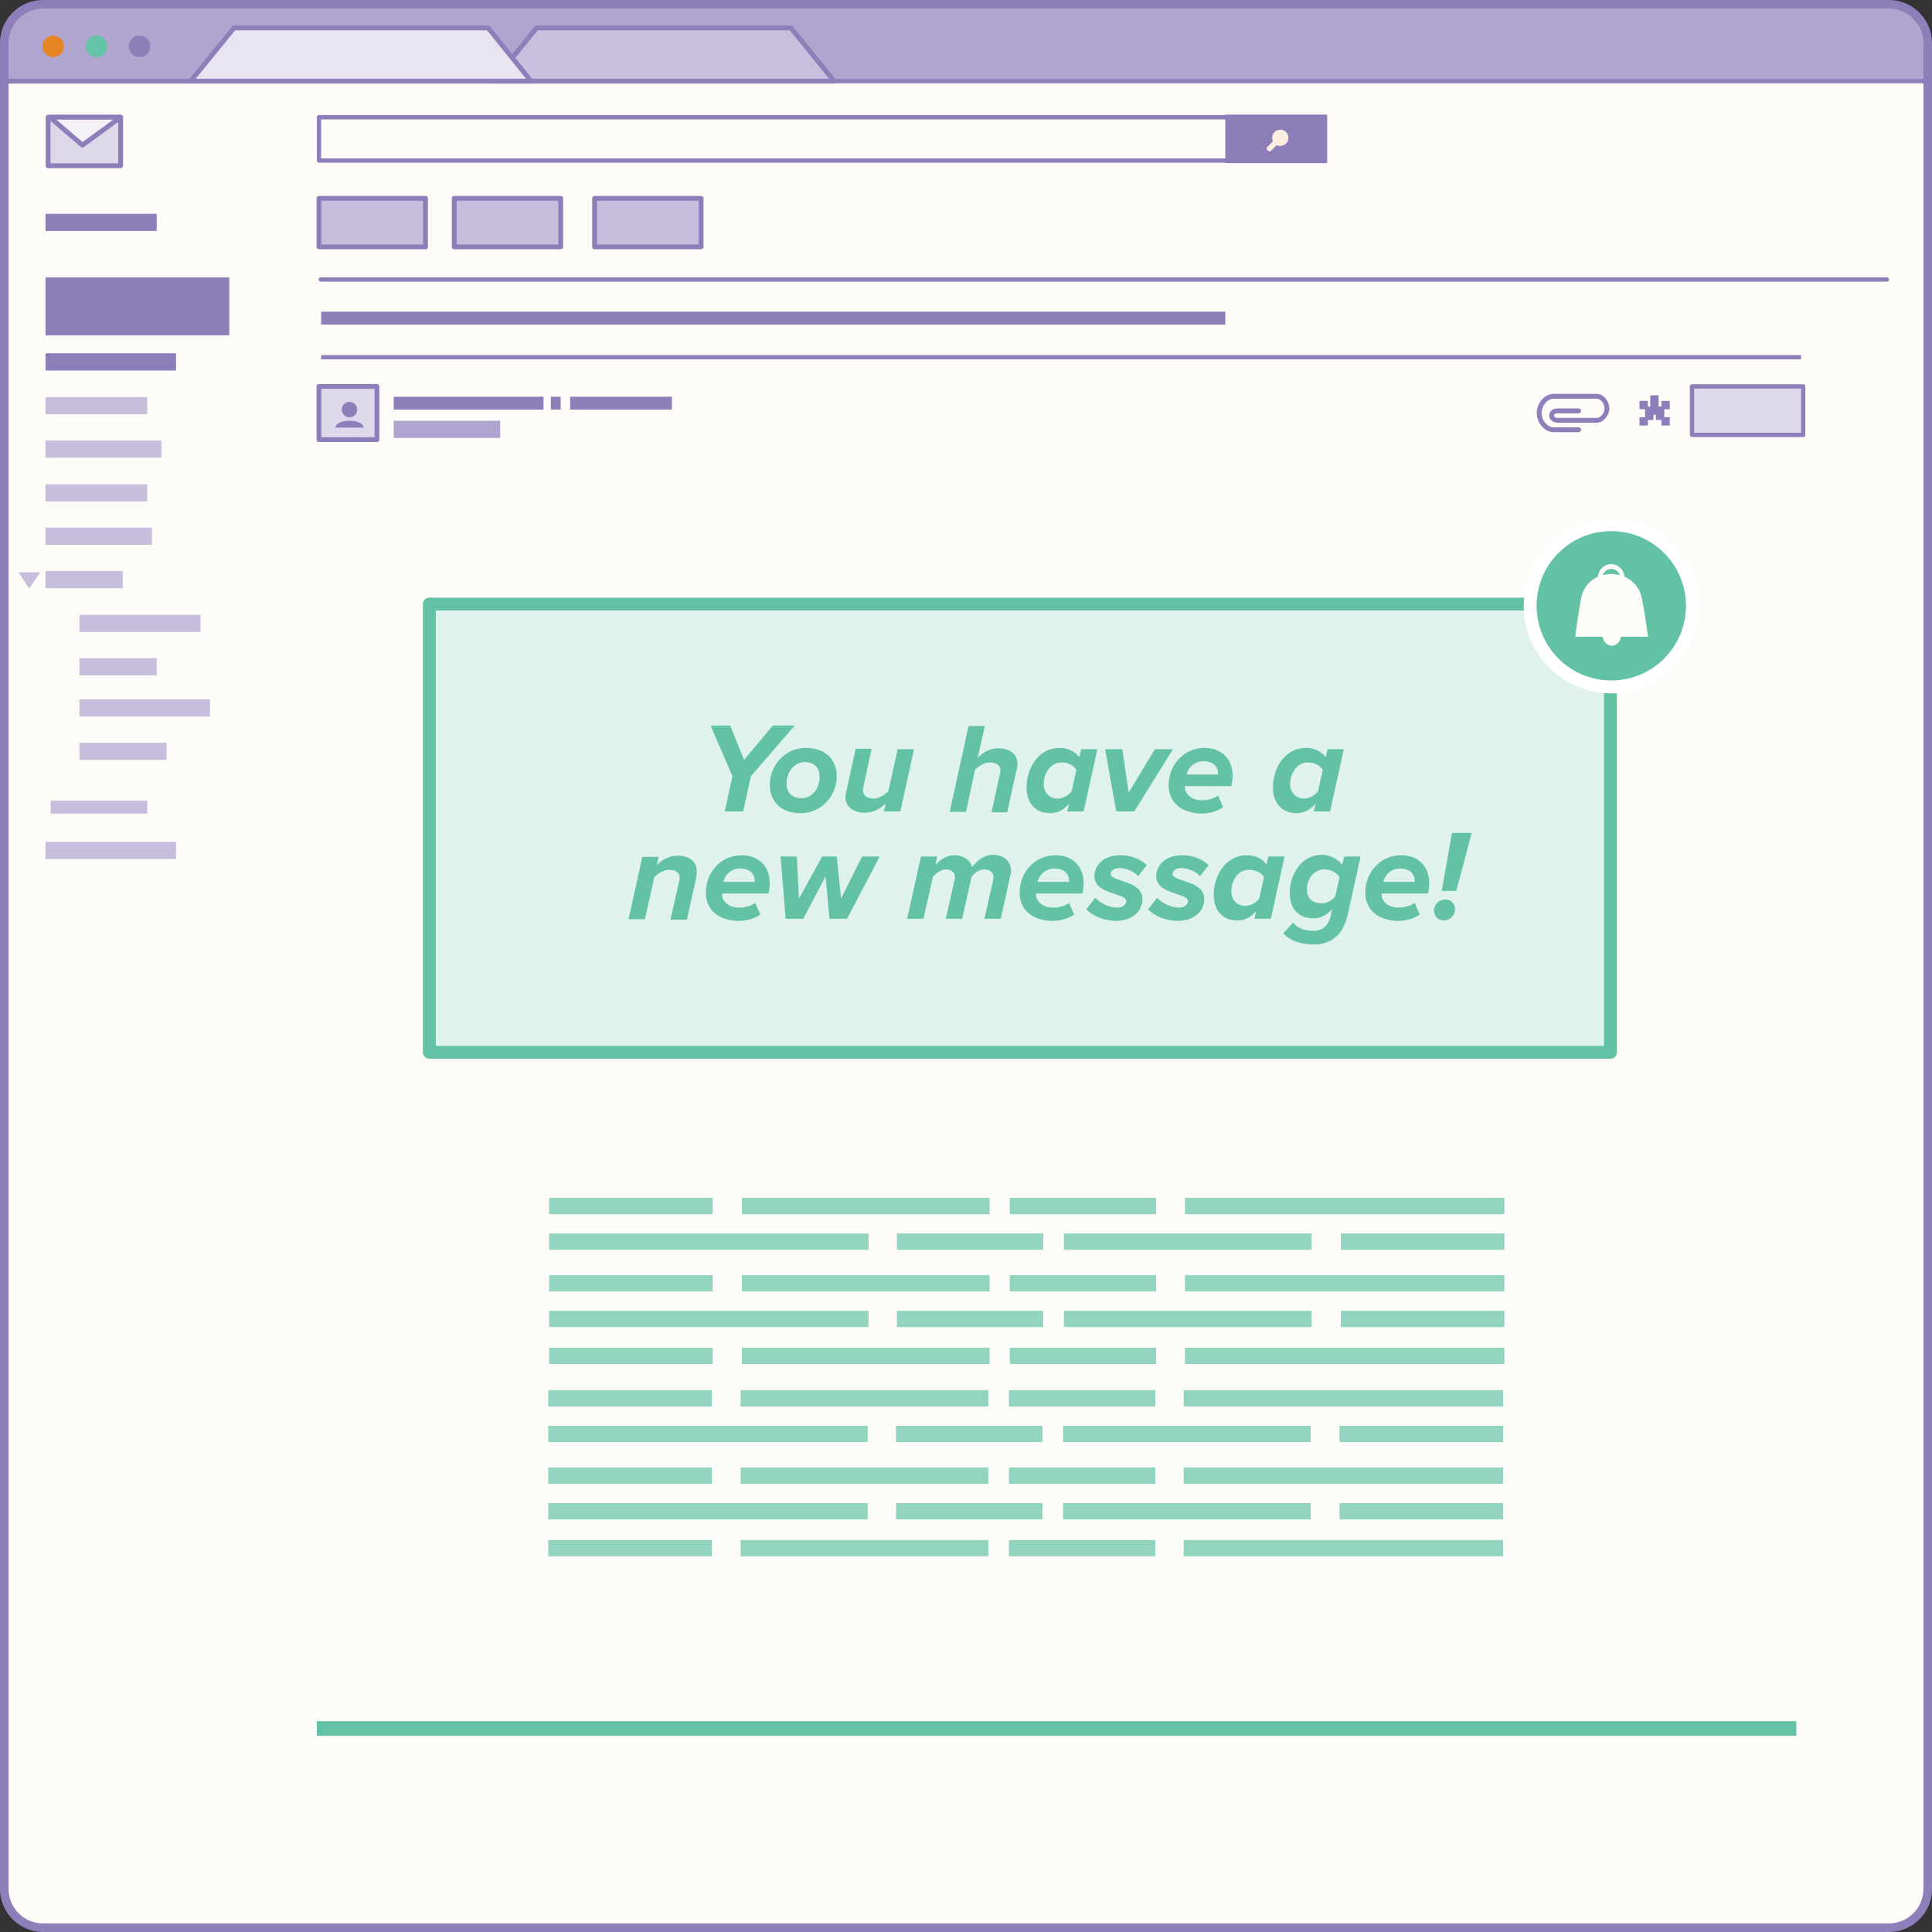
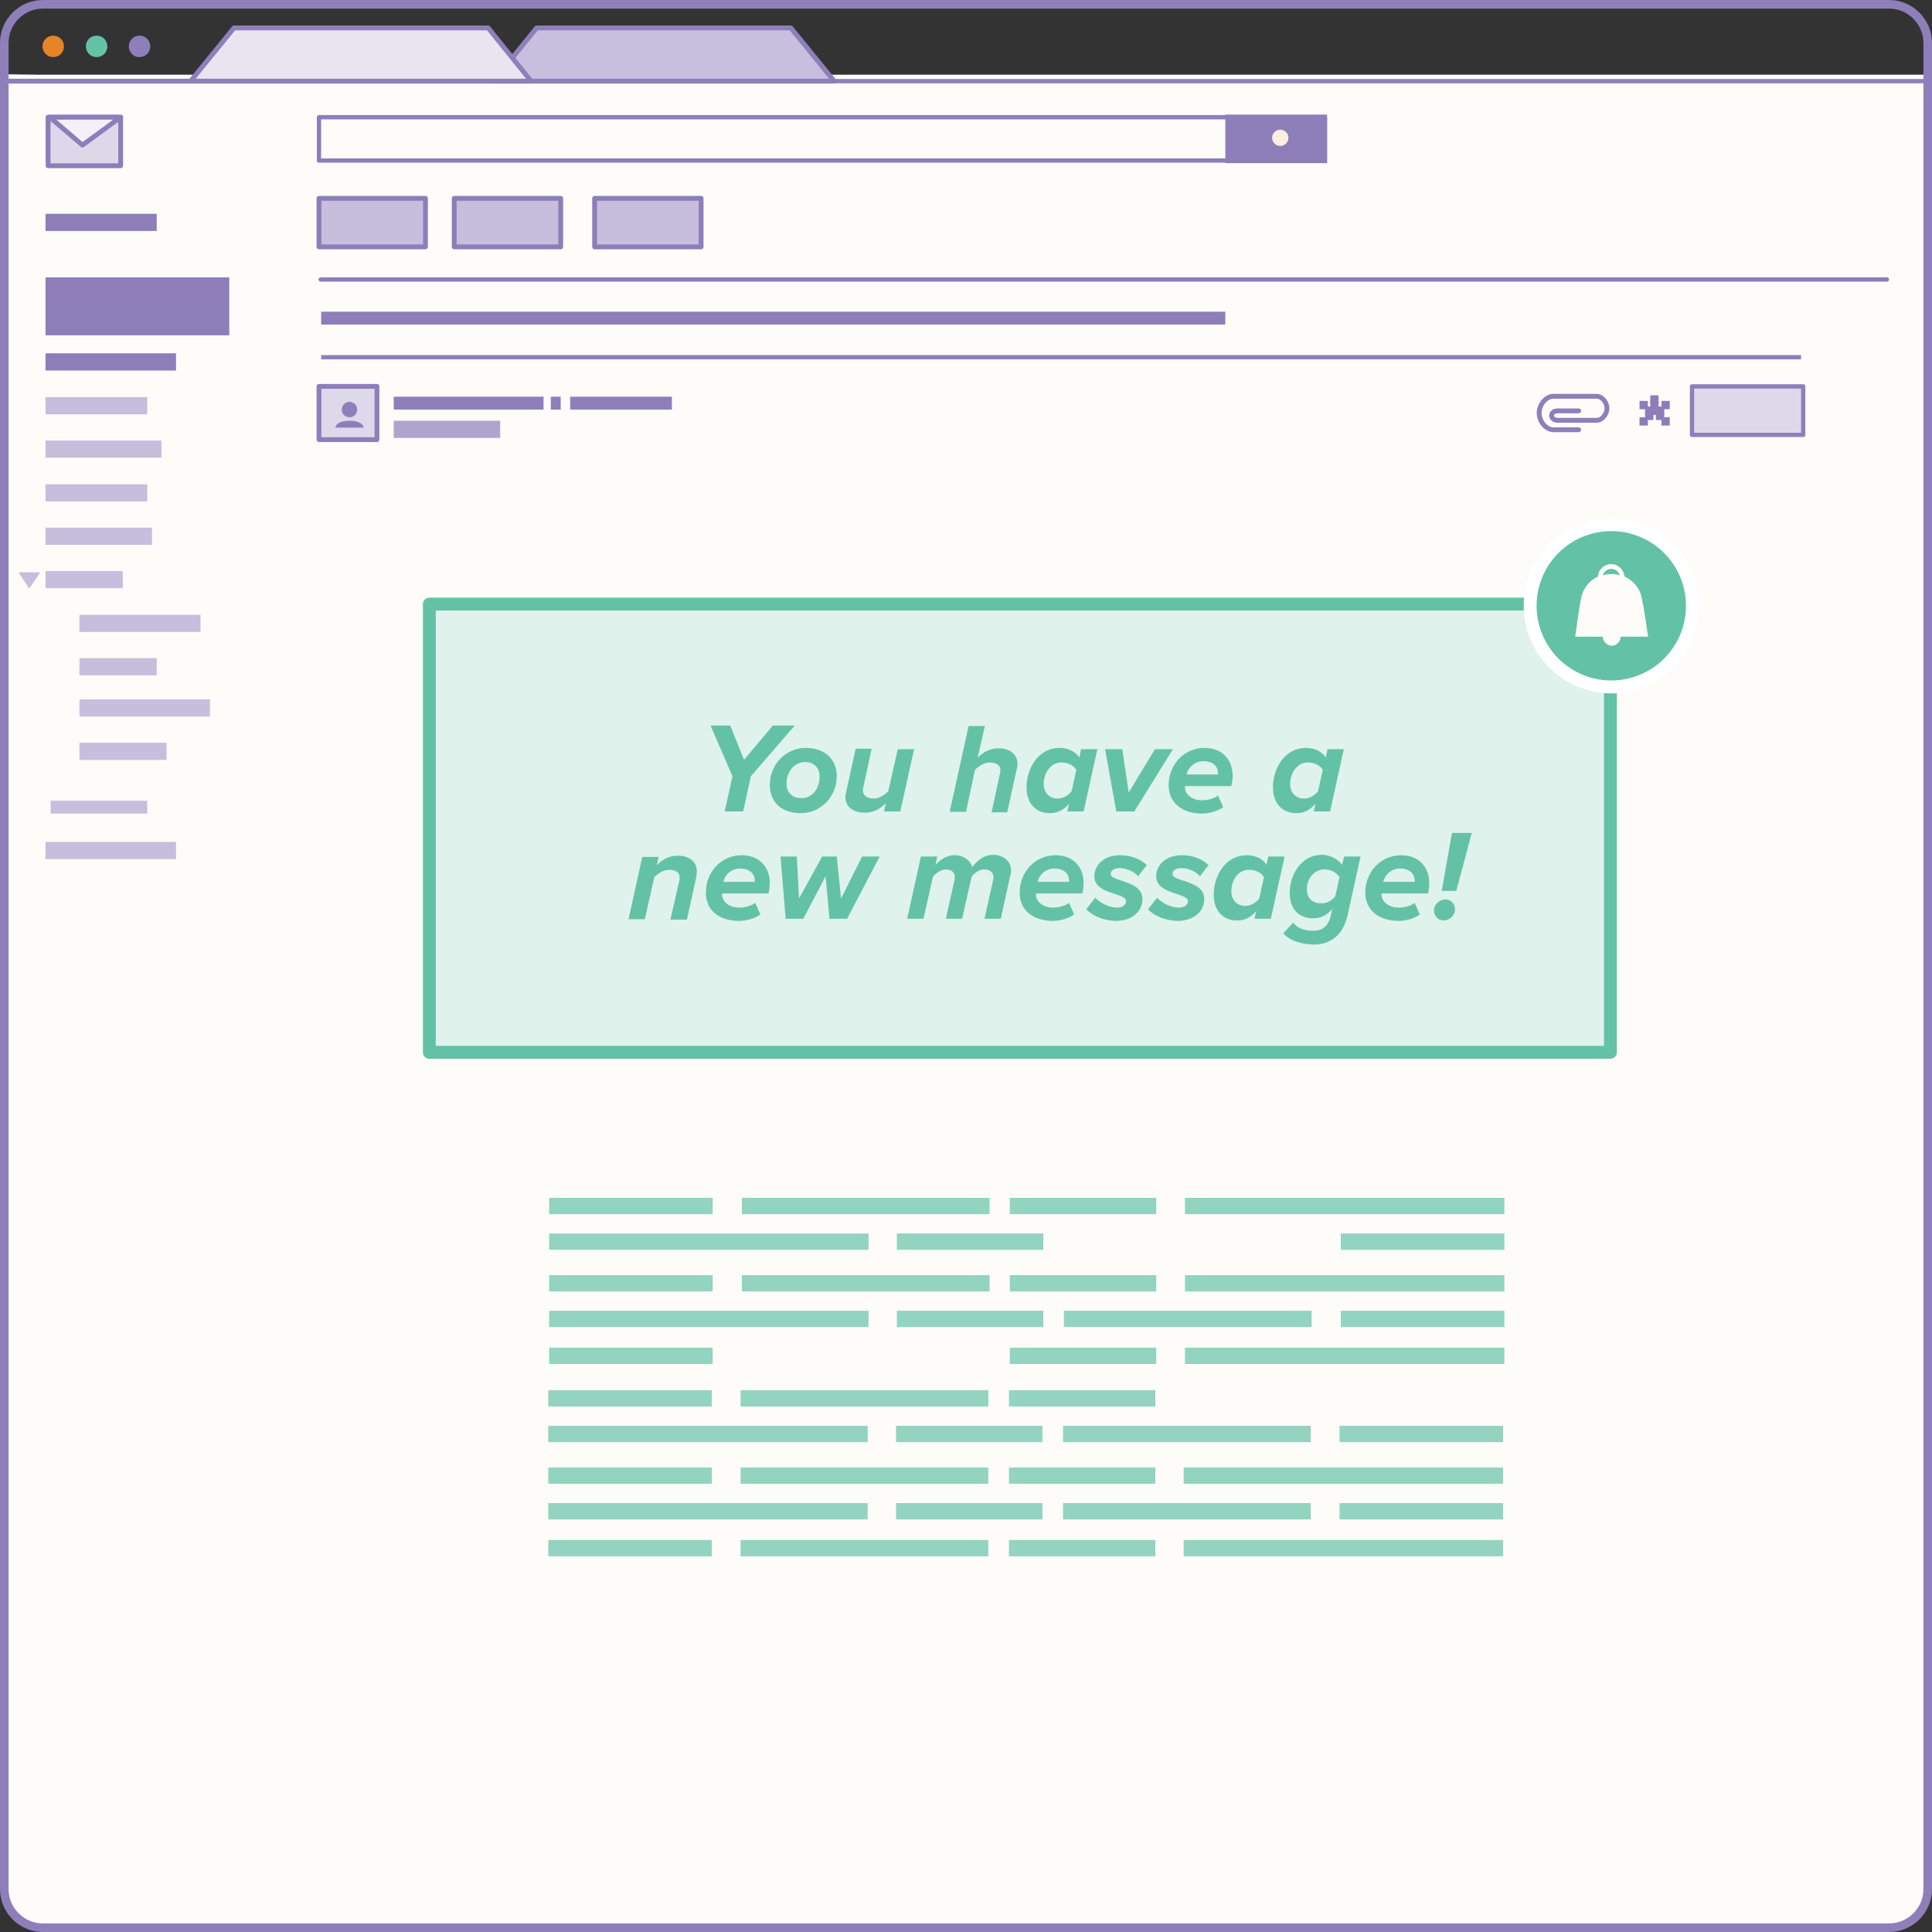
<svg xmlns="http://www.w3.org/2000/svg" id="Layer_1" width="450" height="450" viewBox="-72 195.9 450 450">
  <rect x="-72" y="195.9" width="450" height="450" fill="#333333" stroke="none" />
  <style>.st0{fill:#fefcf9}.st1{fill:#b0a5cf}.st2{fill:#8e7fbb}.st3{fill:#e78426}.st4{fill:#64c3a6}.st5{fill:#c7bfdd;stroke:#8e7fbb;stroke-linecap:round;stroke-linejoin:round;stroke-miterlimit:10}.st5,.st6{stroke-width:1.126}.st6,.st7,.st8{stroke:#8e7fbb;stroke-linecap:round;stroke-linejoin:round;stroke-miterlimit:10}.st6{fill:#e8e5f1}.st7,.st8{fill:none;stroke-width:1.002}.st8{stroke-width:1.126}.st9{fill:#8d7eba}.st10{fill:#afa4ce}.st11{fill:#c6bedc}.st12,.st13{fill:none;stroke-miterlimit:10}.st12{stroke-linecap:round;stroke-linejoin:round;stroke:#8d7eba}.st13{stroke:#8e7fbb}.st14,.st15{stroke:#8d7eba;stroke-width:1.126}.st14{stroke-linecap:round;stroke-linejoin:round;stroke-miterlimit:10;fill:#c6bedc}.st15{fill:#dcd8ea}.st15,.st16,.st17{stroke-linecap:round;stroke-linejoin:round;stroke-miterlimit:10}.st16{stroke-width:1.126;fill:#f3f1f7;stroke:#8d7eba}.st17{fill:#ddd9eb;stroke:#8e7fbb}.st18{fill:#fceee0}.st19,.st20{fill:none;stroke:#fceee0;stroke-width:1.26;stroke-linecap:round;stroke-linejoin:round;stroke-miterlimit:10}.st20{fill:#ddd9eb;stroke:#8e7fbb;stroke-width:1.126}.st21{fill:#8d7eba;stroke:#8d7eba;stroke-width:.64}.st21,.st22,.st23{stroke-miterlimit:10}.st22{stroke-linecap:round;stroke-linejoin:round;fill:#dff2ec;stroke:#63c2a5;stroke-width:3}.st23{fill:#63c2a5;stroke:#fff;stroke-width:3.007}.st24{enable-background:new}.st25{fill:#63c2a5}.st26{fill:#92d4c0}</style>
  <g id="XMLID_1_">
    <g id="XMLID_1371_">
      <g id="XMLID_1097_">
        <path id="XMLID_1148_" class="st0" d="M-62 644.9c-5 0-9-4-9-9V213.2l8.1.1H377v422.6c0 5-4 9-9 9H-62z" />
        <g id="XMLID_1147_">
-           <path id="XMLID_95_" class="st1" d="M-70.6 204.9l2.2-5.2 4.6-2.8 434.8.4 6 6.7.5 10.8-448.6-.4z" />
-         </g>
+           </g>
        <path id="XMLID_1098_" class="st2" d="M368 197.9c4.4 0 8 3.6 8 8v430c0 4.4-3.6 8-8 8H-62c-4.4 0-8-3.6-8-8v-430c0-4.4 3.6-8 8-8h430m0-2H-62c-5.5 0-10 4.5-10 10v430c0 5.5 4.5 10 10 10h430c5.5 0 10-4.5 10-10v-430c0-5.5-4.5-10-10-10z" />
      </g>
      <path id="XMLID_1096_" class="st3" d="M-62.1 206.7c0-1.4 1.1-2.5 2.5-2.5s2.5 1.1 2.5 2.5-1.1 2.5-2.5 2.5-2.5-1.1-2.5-2.5z" />
      <path id="XMLID_1095_" class="st4" d="M-52 206.7c0-1.4 1.1-2.5 2.5-2.5s2.5 1.1 2.5 2.5-1.1 2.5-2.5 2.5-2.5-1.1-2.5-2.5z" />
      <path id="XMLID_1094_" class="st2" d="M-42 206.7c0-1.4 1.1-2.5 2.5-2.5s2.5 1.1 2.5 2.5-1.1 2.5-2.5 2.5c-1.3.1-2.5-1.1-2.5-2.5z" />
      <path id="XMLID_1093_" class="st5" d="M53 202.4h59.2l10.1 12.4H42.9z" />
      <path id="XMLID_1092_" class="st6" d="M-17.5 202.4h59.2l10 12.4h-79.3z" />
      <path id="XMLID_1086_" class="st7" d="M38.7 214.8h338.8" />
      <path id="XMLID_728_" class="st8" d="M-27.6 214.8h-43.9" />
    </g>
    <g id="XMLID_2265_">
      <g id="XMLID_117_">
        <path id="XMLID_1084_" class="st9" d="M-61.4 260.5h42.8V274h-42.8z" />
        <path id="XMLID_1082_" class="st9" d="M-61.4 278.2H-31v4h-30.4z" />
        <path id="XMLID_1077_" class="st2" d="M19.7 288.3h34.9v3H19.7z" />
        <path id="XMLID_1072_" class="st10" d="M19.7 293.9h24.8v4H19.7z" />
        <path id="XMLID_1071_" class="st2" d="M60.8 288.3h23.7v3H60.8z" />
        <path id="XMLID_1068_" class="st2" d="M56.3 288.3h2.3v3h-2.3z" />
        <path id="XMLID_1067_" class="st9" d="M-61.4 245.7h25.9v4h-25.9z" />
        <path id="XMLID_1066_" class="st9" d="M2.8 268.5h210.6v3H2.8z" />
        <path id="XMLID_1065_" class="st11" d="M-61.4 288.4h23.7v4h-23.7z" />
        <path id="XMLID_1064_" class="st11" d="M-61.4 298.5h27v4h-27z" />
        <path id="XMLID_1063_" class="st11" d="M-60.2 382.4h22.5v3h-22.5z" />
        <path id="XMLID_1062_" class="st11" d="M-61.4 392H-31v4h-30.4z" />
        <path id="XMLID_1061_" class="st11" d="M-61.4 308.7h23.7v4h-23.7z" />
        <path id="XMLID_359_" class="st11" d="M-61.4 318.8h24.8v4h-24.8z" />
        <path id="XMLID_358_" class="st11" d="M-61.4 328.9h18v4h-18z" />
        <path id="XMLID_357_" class="st11" d="M-53.5 339.1h28.2v4h-28.2z" />
        <path id="XMLID_356_" class="st11" d="M-53.5 358.8h30.4v4h-30.4z" />
        <path id="XMLID_343_" class="st11" d="M-53.5 349.2h18v4h-18z" />
        <path id="XMLID_339_" class="st11" d="M-53.5 368.9h20.3v4h-20.3z" />
        <path id="XMLID_287_" class="st11" d="M-67.7 329.2h5.1l-2.6 3.8z" />
        <path id="XMLID_286_" class="st12" d="M2.7 261h364.8" />
        <path id="XMLID_285_" class="st13" d="M2.8 279.1h344.7" />
        <path id="XMLID_283_" class="st14" d="M2.3 242.1h24.8v11.3H2.3z" />
        <path id="XMLID_282_" class="st15" d="M-60.8 223.2h16.9v11.3h-16.9z" />
        <path id="XMLID_281_" class="st16" d="M-60.4 223.2h16.5l-8.9 6.5z" />
        <path id="XMLID_280_" class="st14" d="M33.8 242.1h24.8v11.3H33.8z" />
        <path id="XMLID_198_" class="st14" d="M66.5 242.1h24.8v11.3H66.5z" />
        <path id="XMLID_197_" class="st17" d="M322.1 285.9H348v11.3h-25.9z" />
        <path id="XMLID_196_" class="st12" d="M2.3 223.2h234.3v10.1H2.3z" />
        <path id="XMLID_195_" class="st9" d="M213.4 222.6h23.7v11.3h-23.7z" />
        <g id="XMLID_191_">
          <circle id="XMLID_194_" class="st18" cx="226.2" cy="228" r="1.9" />
-           <path id="XMLID_192_" class="st19" d="M226.2 228l-2.5 2.5" />
        </g>
        <g id="XMLID_187_">
          <path id="XMLID_190_" class="st20" d="M2.3 285.9h13.5v12.4H2.3z" />
          <circle id="XMLID_189_" class="st2" cx="9.4" cy="291.3" r="1.8" />
          <path id="XMLID_188_" class="st2" d="M12.7 295.5c-.2-1.1-1.6-1.6-3.3-1.6s-3.1.5-3.3 1.6h6.6z" />
        </g>
        <g id="XMLID_129_">
          <path id="XMLID_186_" class="st21" d="M314 292.1h1.3v1.3H314z" />
          <path id="XMLID_185_" class="st21" d="M315.3 293.4h1.3v1.3h-1.3z" />
          <path id="XMLID_184_" class="st21" d="M312.7 290.9h1.3v1.3h-1.3z" />
          <path id="XMLID_183_" class="st21" d="M312.7 289.6h1.3v1.3h-1.3z" />
          <path id="XMLID_182_" class="st21" d="M312.7 288.3h1.3v1.3h-1.3z" />
          <path id="XMLID_181_" class="st21" d="M314 290.9h1.3v1.3H314z" />
          <path id="XMLID_180_" class="st21" d="M315.3 289.6h1.3v1.3h-1.3z" />
          <path id="XMLID_179_" class="st21" d="M311.5 292.1h1.3v1.3h-1.3z" />
          <path id="XMLID_178_" class="st21" d="M311.5 290.9h1.3v1.3h-1.3z" />
          <path id="XMLID_177_" class="st21" d="M310.2 289.6h1.3v1.3h-1.3z" />
          <path id="XMLID_130_" class="st21" d="M310.2 293.4h1.3v1.3h-1.3z" />
        </g>
        <g id="XMLID_118_">
          <path id="XMLID_119_" class="st8" d="M295.7 296h-5.8c-1.9 0-3.4-2-3.4-3.9s1.5-3.9 3.4-3.9h10c1.3 0 2.4 1.5 2.4 2.8 0 1.3-1.1 2.8-2.4 2.8h-9.1c-.7 0-1.4-.4-1.4-1.1 0-.7.6-1.1 1.4-1.1h4.9" />
        </g>
      </g>
      <path id="XMLID_338_" class="st22" d="M28 336.6h275.1V441H28z" />
-       <path id="XMLID_1686_" class="st4" d="M1.8 596.8h344.6v3.4H1.8z" />
      <circle id="XMLID_389_" class="st23" cx="303.3" cy="337" r="18.9" />
      <g class="st24">
        <path class="st25" d="M96.8 384.9l1.8-8.2-5.1-11.8h4.6l3.2 8 6.7-8h5.1l-10.2 11.8-1.8 8.2h-4.3zm10.5-6.2c0-4.5 3.5-8.6 8.4-8.6 4.6 0 7.2 2.8 7.2 6.6 0 4.5-3.5 8.6-8.4 8.6-4.7 0-7.2-2.8-7.2-6.6zm11.6-1.9c0-2.1-1.3-3.4-3.4-3.4-2.6 0-4.3 2.4-4.3 5 0 2.1 1.3 3.4 3.4 3.4 2.6.1 4.3-2.3 4.3-5zm12.1-6.4l-1.9 8.8c-.1.3-.1.6-.1.8 0 1.3 1.1 1.9 2.5 1.9 1.3 0 2.6-.9 3.4-1.7l2.2-9.8h3.8l-3.2 14.5h-3.8l.4-1.9c-1.1 1.1-2.7 2.2-4.8 2.2-2.8 0-4.6-1.4-4.6-3.7 0-.3.1-.9.2-1.2l2.2-10h3.7zm28 14.5l1.9-8.8c.1-.2.1-.6.1-.8 0-1.3-1.1-1.8-2.5-1.8-1.3 0-2.6.9-3.4 1.7L153 385h-3.8l4.4-20h3.8l-1.7 7.4c1.1-1.1 2.7-2.2 4.8-2.2 2.8 0 4.5 1.4 4.5 3.7 0 .3-.1.9-.2 1.2l-2.2 10H159zm20.4-12.6l.4-1.9h3.8l-3.2 14.5h-3.8l.4-1.8c-1.2 1.4-2.6 2.2-4.4 2.2-3.3 0-5.5-2.2-5.5-6 0-4.4 2.7-9.2 7.7-9.2 1.9 0 3.6.8 4.6 2.2zm-8.3 6.2c0 2.1 1.4 3.4 3.2 3.4 1.4 0 2.6-.8 3.3-1.7l1.1-5c-.6-1-1.9-1.7-3.4-1.7-2.4-.1-4.2 2.3-4.2 5zm16.9 6.4l-2.6-14.5h4l1.5 10.1 6.1-10.1h4.2l-9 14.5H188zm12.2-6.1c0-4.7 3.5-8.7 8.4-8.7 3.7 0 6.5 2.4 6.5 6.5 0 .9-.2 2-.3 2.4H204v.4c0 1.2 1.3 2.9 4 2.9 1.3 0 2.8-.4 3.7-1.1l1.2 2.7c-1.4 1-3.3 1.5-5.1 1.5-4.6-.1-7.6-2.6-7.6-6.6zm11.5-2.5v-.3c0-1.5-1.1-2.8-3.4-2.8-2.1 0-3.6 1.5-3.9 3.1h7.3zm25.1-4l.4-1.9h3.8l-3.2 14.5H234l.4-1.8c-1.2 1.4-2.6 2.2-4.4 2.2-3.3 0-5.5-2.2-5.5-6 0-4.4 2.7-9.2 7.7-9.2 1.9 0 3.6.8 4.6 2.2zm-8.3 6.2c0 2.1 1.4 3.4 3.2 3.4 1.4 0 2.6-.8 3.3-1.7l1.1-5c-.6-1-1.9-1.7-3.4-1.7-2.4-.1-4.2 2.3-4.2 5z" />
      </g>
      <g class="st24">
        <path class="st25" d="M84.2 409.9l2-8.8c.1-.3.1-.6.1-.8 0-1.3-1.1-1.8-2.5-1.8-1.3 0-2.6.9-3.4 1.7l-2.2 9.8h-3.8l3.2-14.5h3.8l-.4 1.9c1.1-1.1 2.7-2.2 4.8-2.2 2.8 0 4.5 1.4 4.5 3.7 0 .3-.1.9-.1 1.2l-2.2 10h-3.8zm8.2-6.1c0-4.7 3.5-8.7 8.4-8.7 3.7 0 6.5 2.4 6.5 6.5 0 .9-.2 2-.3 2.4H96.2v.4c0 1.2 1.3 2.9 4 2.9 1.3 0 2.8-.4 3.7-1.1l1.2 2.7c-1.4 1-3.3 1.5-5.1 1.5-4.7-.1-7.6-2.6-7.6-6.6zm11.4-2.5v-.3c0-1.5-1.1-2.8-3.4-2.8-2.1 0-3.6 1.5-3.9 3.1h7.3zm17.4 8.6l-.9-9.9-5.2 9.9H111l-1.2-14.5h3.8l.5 9.8 5.4-9.8h3.4l1 9.8 4.9-9.8h4.1l-7.6 14.5h-4.1zm36.1 0l2-8.9c0-.2.1-.5.1-.8 0-1.2-1-1.8-2.1-1.8-1.2 0-2.3.8-3 1.7l-2.2 9.8h-3.8l2-8.9c.1-.3.1-.5.1-.8 0-1.1-.8-1.8-2.1-1.8-1.1 0-2.3.9-3 1.7l-2.2 9.8h-3.8l3.2-14.5h3.8l-.4 1.9c.8-.8 2.3-2.2 4.4-2.2 2.9 0 4.1 2.1 4.1 2.8 1.1-1.4 2.7-2.9 4.9-2.9s4.2 1.3 4.2 3.7c0 .4-.1 1-.2 1.2l-2.2 10h-3.8zm8.2-6.1c0-4.7 3.5-8.7 8.4-8.7 3.7 0 6.5 2.4 6.5 6.5 0 .9-.2 2-.3 2.4h-10.8v.4c0 1.2 1.3 2.9 4 2.9 1.3 0 2.8-.4 3.7-1.1l1.2 2.7c-1.4 1-3.3 1.5-5.1 1.5-4.7-.1-7.6-2.6-7.6-6.6zm11.5-2.5v-.3c0-1.5-1.1-2.8-3.4-2.8-2.1 0-3.6 1.5-3.9 3.1h7.3zm4 6.4l2.1-2.7c.9 1 3 2.3 5.1 2.3 1.3 0 2.1-.7 2.1-1.5 0-2-7.4-1.5-7.4-5.8 0-2.5 2.1-4.9 6-4.9 2.5 0 4.8.9 6.2 2.3l-2 2.6c-.7-.9-2.5-1.9-4.3-1.9-1.4 0-2.1.6-2.1 1.4 0 1.8 7.4 1.4 7.4 5.8 0 2.8-2.3 5.1-6.3 5.1-2.6-.1-5.1-1-6.8-2.7zm14.4 0l2.1-2.7c.9 1 3 2.3 5.1 2.3 1.3 0 2.1-.7 2.1-1.5 0-2-7.4-1.5-7.4-5.8 0-2.5 2.1-4.9 6-4.9 2.5 0 4.8.9 6.2 2.3l-2 2.6c-.7-.9-2.5-1.9-4.3-1.9-1.4 0-2.1.6-2.1 1.4 0 1.8 7.4 1.4 7.4 5.8 0 2.8-2.3 5.1-6.3 5.1-2.6-.1-5.2-1-6.8-2.7zm27.6-10.4l.4-1.9h3.8l-3.2 14.5h-3.8l.4-1.8c-1.2 1.4-2.6 2.2-4.4 2.2-3.3 0-5.5-2.2-5.5-6 0-4.4 2.7-9.2 7.7-9.2 2 0 3.7.8 4.6 2.2zm-8.2 6.2c0 2.1 1.4 3.4 3.2 3.4 1.4 0 2.6-.8 3.3-1.7l1.1-5c-.6-1-1.9-1.7-3.4-1.7-2.5-.1-4.2 2.3-4.2 5zm12.1 9.8l2.3-2.5c.9 1.3 2.8 1.9 4.7 1.9 1.8 0 3.5-.8 4.1-3.7l.3-1.4c-1.1 1.4-2.7 2.2-4.4 2.2-2.9 0-5.5-1.7-5.5-5.9 0-4.4 2.8-8.9 7.5-8.9 1.8 0 3.6.9 4.7 2.3l.5-1.9h3.8l-3 13.6c-1.2 5.5-4.8 6.9-7.9 6.9-2.9-.1-5.3-.7-7.1-2.6zm12.1-8.6l1-4.5c-.7-1.1-2-1.8-3.5-1.8-2.4 0-4.1 2.1-4.1 4.7 0 2 1.3 3.2 3.3 3.2 1.2.1 2.5-.6 3.3-1.6zm7-.9c0-4.7 3.5-8.7 8.4-8.7 3.7 0 6.5 2.4 6.5 6.5 0 .9-.2 2-.3 2.4h-10.8v.4c0 1.2 1.3 2.9 4 2.9 1.3 0 2.8-.4 3.7-1.1l1.2 2.7c-1.4 1-3.3 1.5-5.1 1.5-4.6-.1-7.6-2.6-7.6-6.6zm11.5-2.5v-.3c0-1.5-1.1-2.8-3.4-2.8-2.1 0-3.6 1.5-3.9 3.1h7.3zm4.5 6.7c0-1.4 1.2-2.6 2.7-2.6 1.2 0 2.2 1 2.2 2.3 0 1.4-1.2 2.6-2.7 2.6-1.2 0-2.2-1-2.2-2.3zm1.8-4.6l2.4-13.5h4.6l-3.6 13.5h-3.4z" />
      </g>
      <path id="XMLID_455_" class="st0" d="M310.4 335.2c-.5-2.5-2.1-4.1-4-5-.2-1.6-1.5-2.9-3.1-2.9-1.7 0-3 1.3-3.1 2.9-1.8.8-3.4 2.5-3.9 4.9-.6 3-1.4 9.1-1.4 9.1h6.4c0 1 1 2.1 2.1 2.1 1.2 0 2.1-1.1 2.1-2.1h6.4c-.1.1-.6-4.7-1.5-9zm-7.1-6.8c.9 0 1.7.6 2 1.5-.7-.2-1.4-.3-2-.3s-1.3.1-2 .3c.3-.9 1.1-1.5 2-1.5z" />
      <g id="XMLID_1157_">
        <path id="XMLID_1386_" class="st26" d="M55.9 474.9H94v3.8H55.9z" />
        <path id="XMLID_1383_" class="st26" d="M100.8 474.9h57.7v3.8h-57.7z" />
        <path id="XMLID_1367_" class="st26" d="M163.2 474.9h34.1v3.8h-34.1z" />
        <path id="XMLID_1364_" class="st26" d="M204 474.9h74.4v3.8H204z" />
        <path id="XMLID_1361_" class="st26" d="M240.3 483.2h38.1v3.8h-38.1z" />
-         <path id="XMLID_1358_" class="st26" d="M175.8 483.2h57.7v3.8h-57.7z" />
        <path id="XMLID_1343_" class="st26" d="M136.9 483.2H171v3.8h-34.1z" />
        <path id="XMLID_1338_" class="st26" d="M55.9 483.2h74.4v3.8H55.9z" />
        <path id="XMLID_1335_" class="st26" d="M55.9 492.9H94v3.8H55.9z" />
        <path id="XMLID_1332_" class="st26" d="M100.8 492.9h57.7v3.8h-57.7z" />
        <path id="XMLID_1329_" class="st26" d="M163.2 492.9h34.1v3.8h-34.1z" />
        <path id="XMLID_1326_" class="st26" d="M204 492.9h74.4v3.8H204z" />
        <path id="XMLID_1322_" class="st26" d="M240.3 501.2h38.1v3.8h-38.1z" />
        <path id="XMLID_1302_" class="st26" d="M175.8 501.2h57.7v3.8h-57.7z" />
        <path id="XMLID_1282_" class="st26" d="M136.9 501.2H171v3.8h-34.1z" />
        <path id="XMLID_1277_" class="st26" d="M55.9 501.2h74.4v3.8H55.9z" />
        <path id="XMLID_1269_" class="st26" d="M55.9 509.8H94v3.8H55.9z" />
-         <path id="XMLID_1260_" class="st26" d="M100.8 509.8h57.7v3.8h-57.7z" />
        <path id="XMLID_1237_" class="st26" d="M163.2 509.8h34.1v3.8h-34.1z" />
        <path id="XMLID_1234_" class="st26" d="M204 509.8h74.4v3.8H204z" />
        <path id="XMLID_1231_" class="st26" d="M55.7 519.7h38.1v3.8H55.7z" />
        <path id="XMLID_1222_" class="st26" d="M100.5 519.7h57.7v3.8h-57.7z" />
        <path id="XMLID_1219_" class="st26" d="M163 519.7h34.1v3.8H163z" />
-         <path id="XMLID_1216_" class="st26" d="M203.7 519.7h74.4v3.8h-74.4z" />
+         <path id="XMLID_1216_" class="st26" d="M203.7 519.7h74.4h-74.4z" />
        <path id="XMLID_1213_" class="st26" d="M240 528h38.1v3.8H240z" />
        <path id="XMLID_1210_" class="st26" d="M175.6 528h57.7v3.8h-57.7z" />
        <path id="XMLID_1207_" class="st26" d="M136.7 528h34.1v3.8h-34.1z" />
        <path id="XMLID_1204_" class="st26" d="M55.7 528h74.4v3.8H55.7z" />
        <path id="XMLID_1201_" class="st26" d="M55.7 537.7h38.1v3.8H55.7z" />
        <path id="XMLID_1198_" class="st26" d="M100.5 537.7h57.7v3.8h-57.7z" />
        <path id="XMLID_1195_" class="st26" d="M163 537.7h34.1v3.8H163z" />
        <path id="XMLID_1188_" class="st26" d="M203.7 537.7h74.4v3.8h-74.4z" />
        <path id="XMLID_1184_" class="st26" d="M240 546h38.1v3.8H240z" />
        <path id="XMLID_1181_" class="st26" d="M175.6 546h57.7v3.8h-57.7z" />
        <path id="XMLID_1178_" class="st26" d="M136.7 546h34.1v3.8h-34.1z" />
        <path id="XMLID_1175_" class="st26" d="M55.7 546h74.4v3.8H55.7z" />
        <path id="XMLID_1172_" class="st26" d="M55.7 554.6h38.1v3.8H55.7z" />
        <path id="XMLID_1169_" class="st26" d="M100.5 554.6h57.7v3.8h-57.7z" />
        <path id="XMLID_1162_" class="st26" d="M163 554.6h34.1v3.8H163z" />
        <path id="XMLID_1158_" class="st26" d="M203.7 554.6h74.4v3.8h-74.4z" />
      </g>
    </g>
  </g>
</svg>